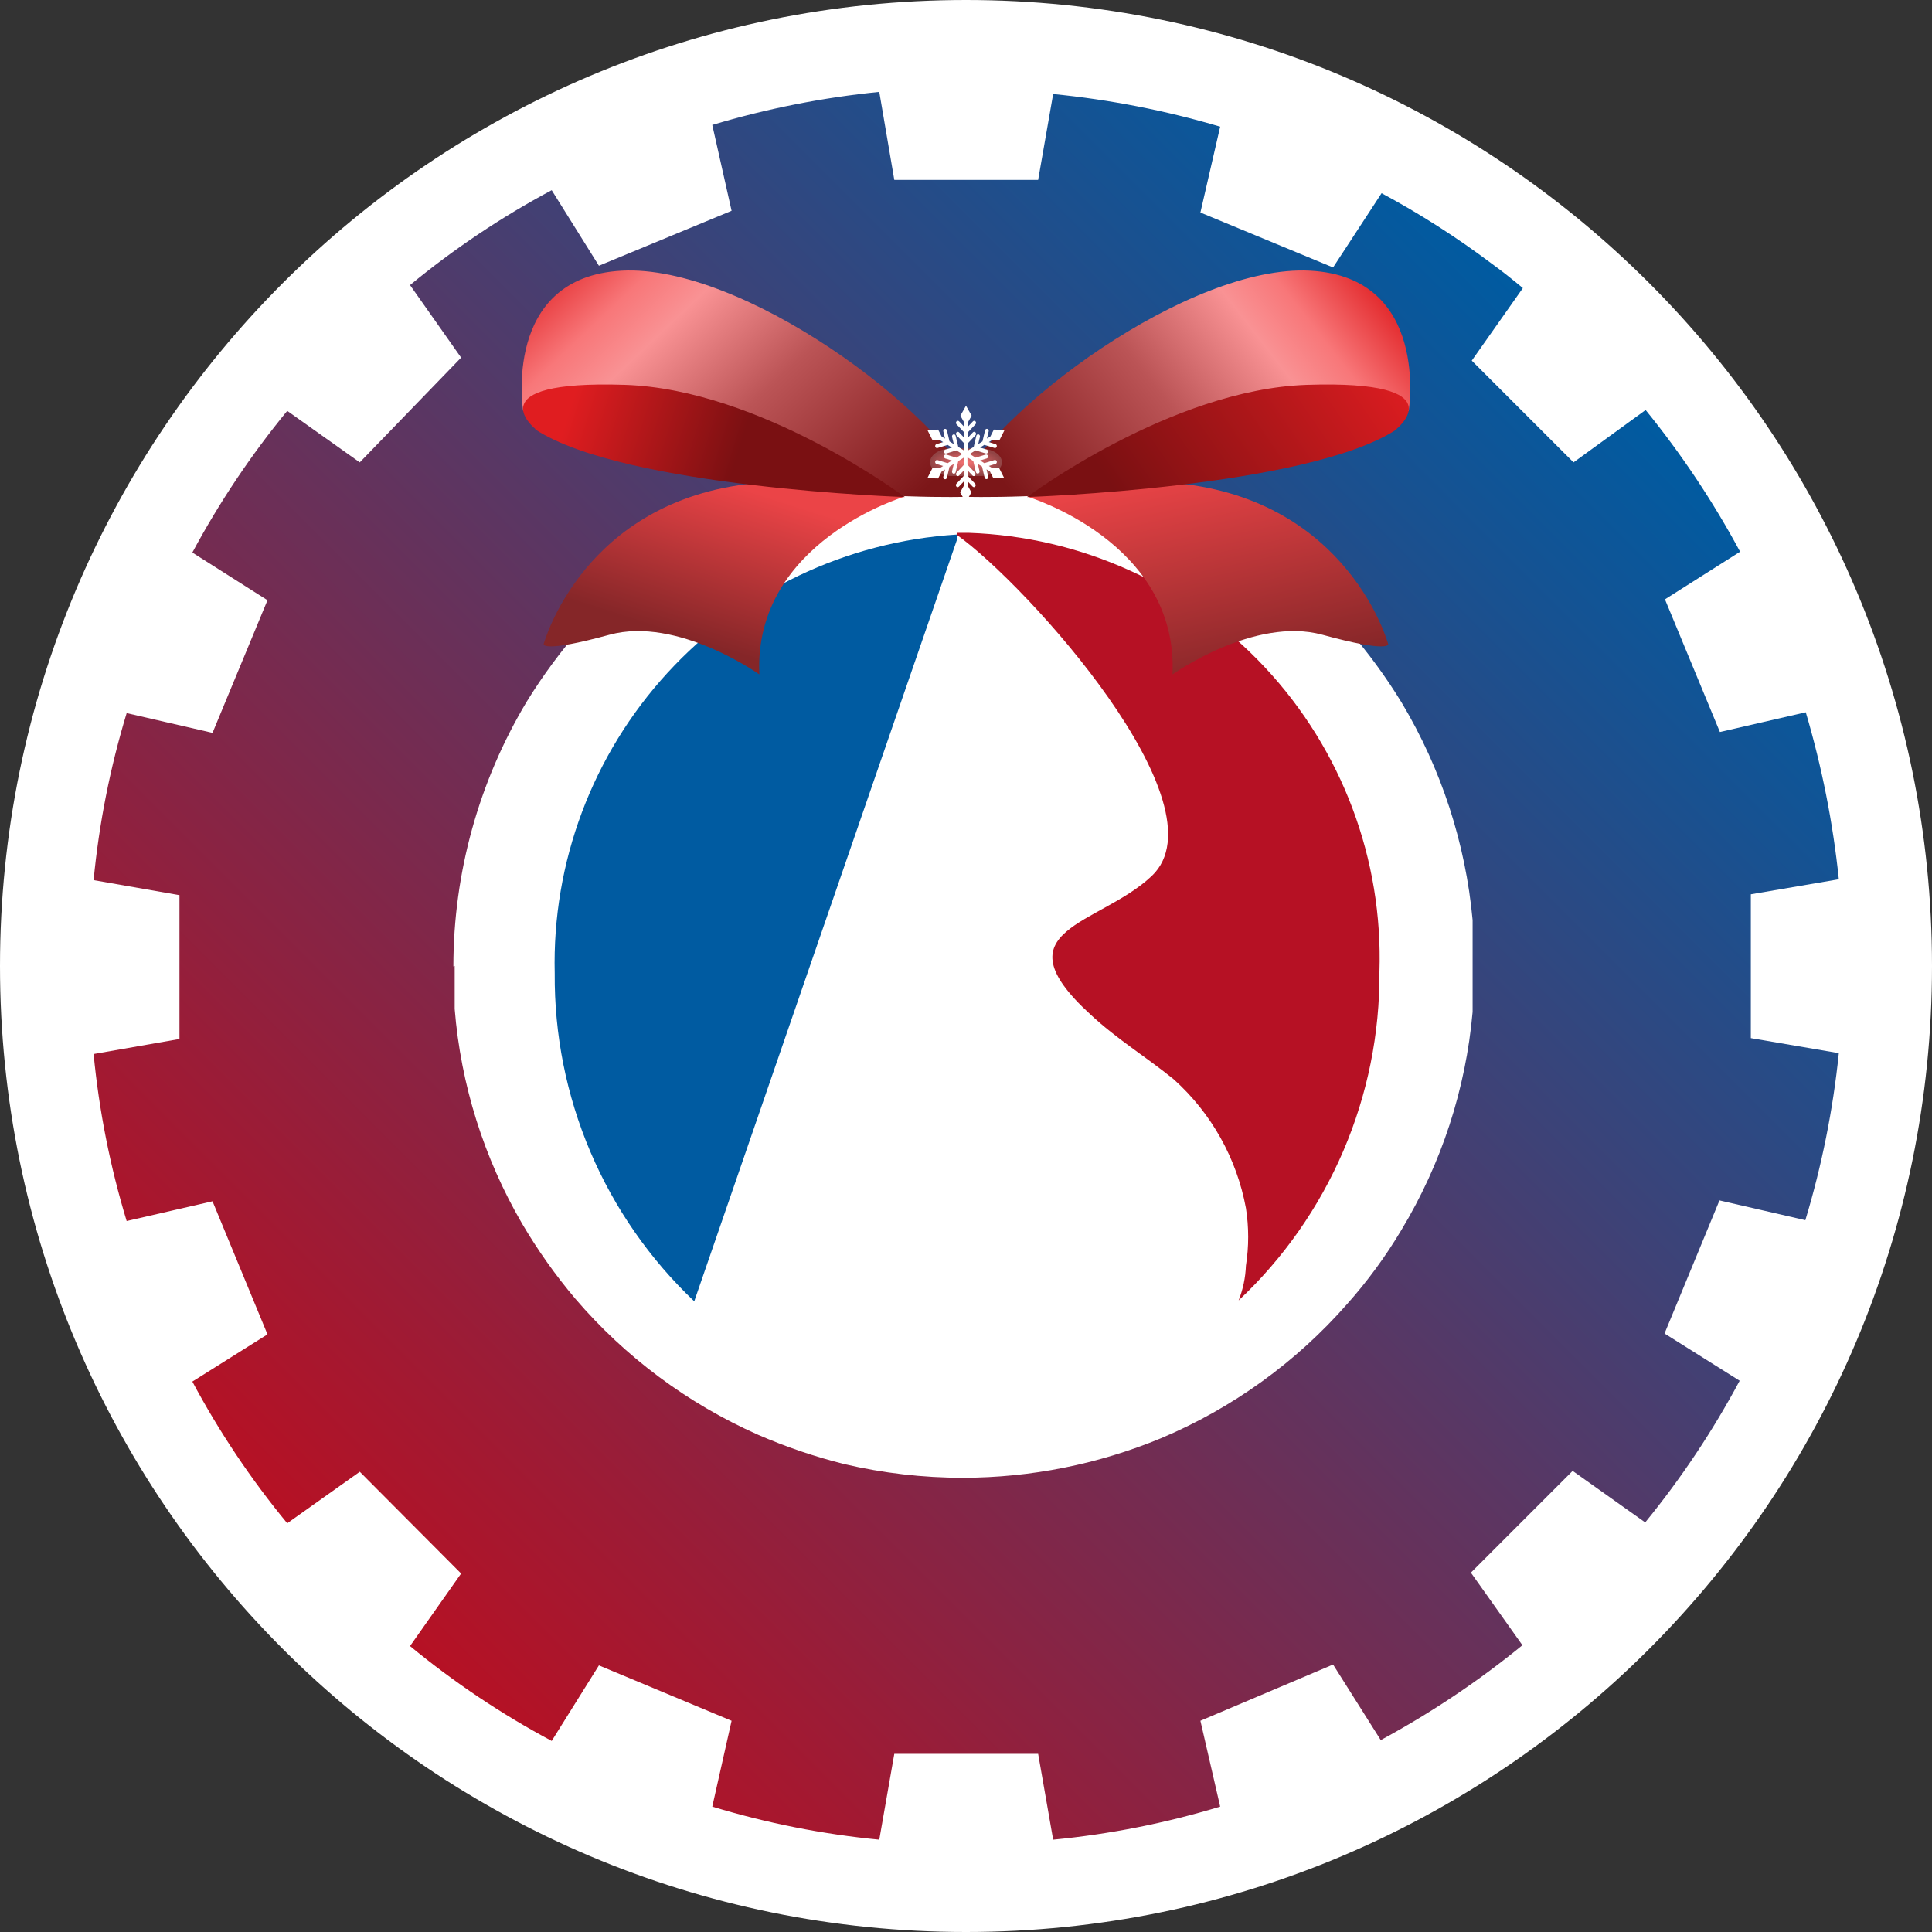
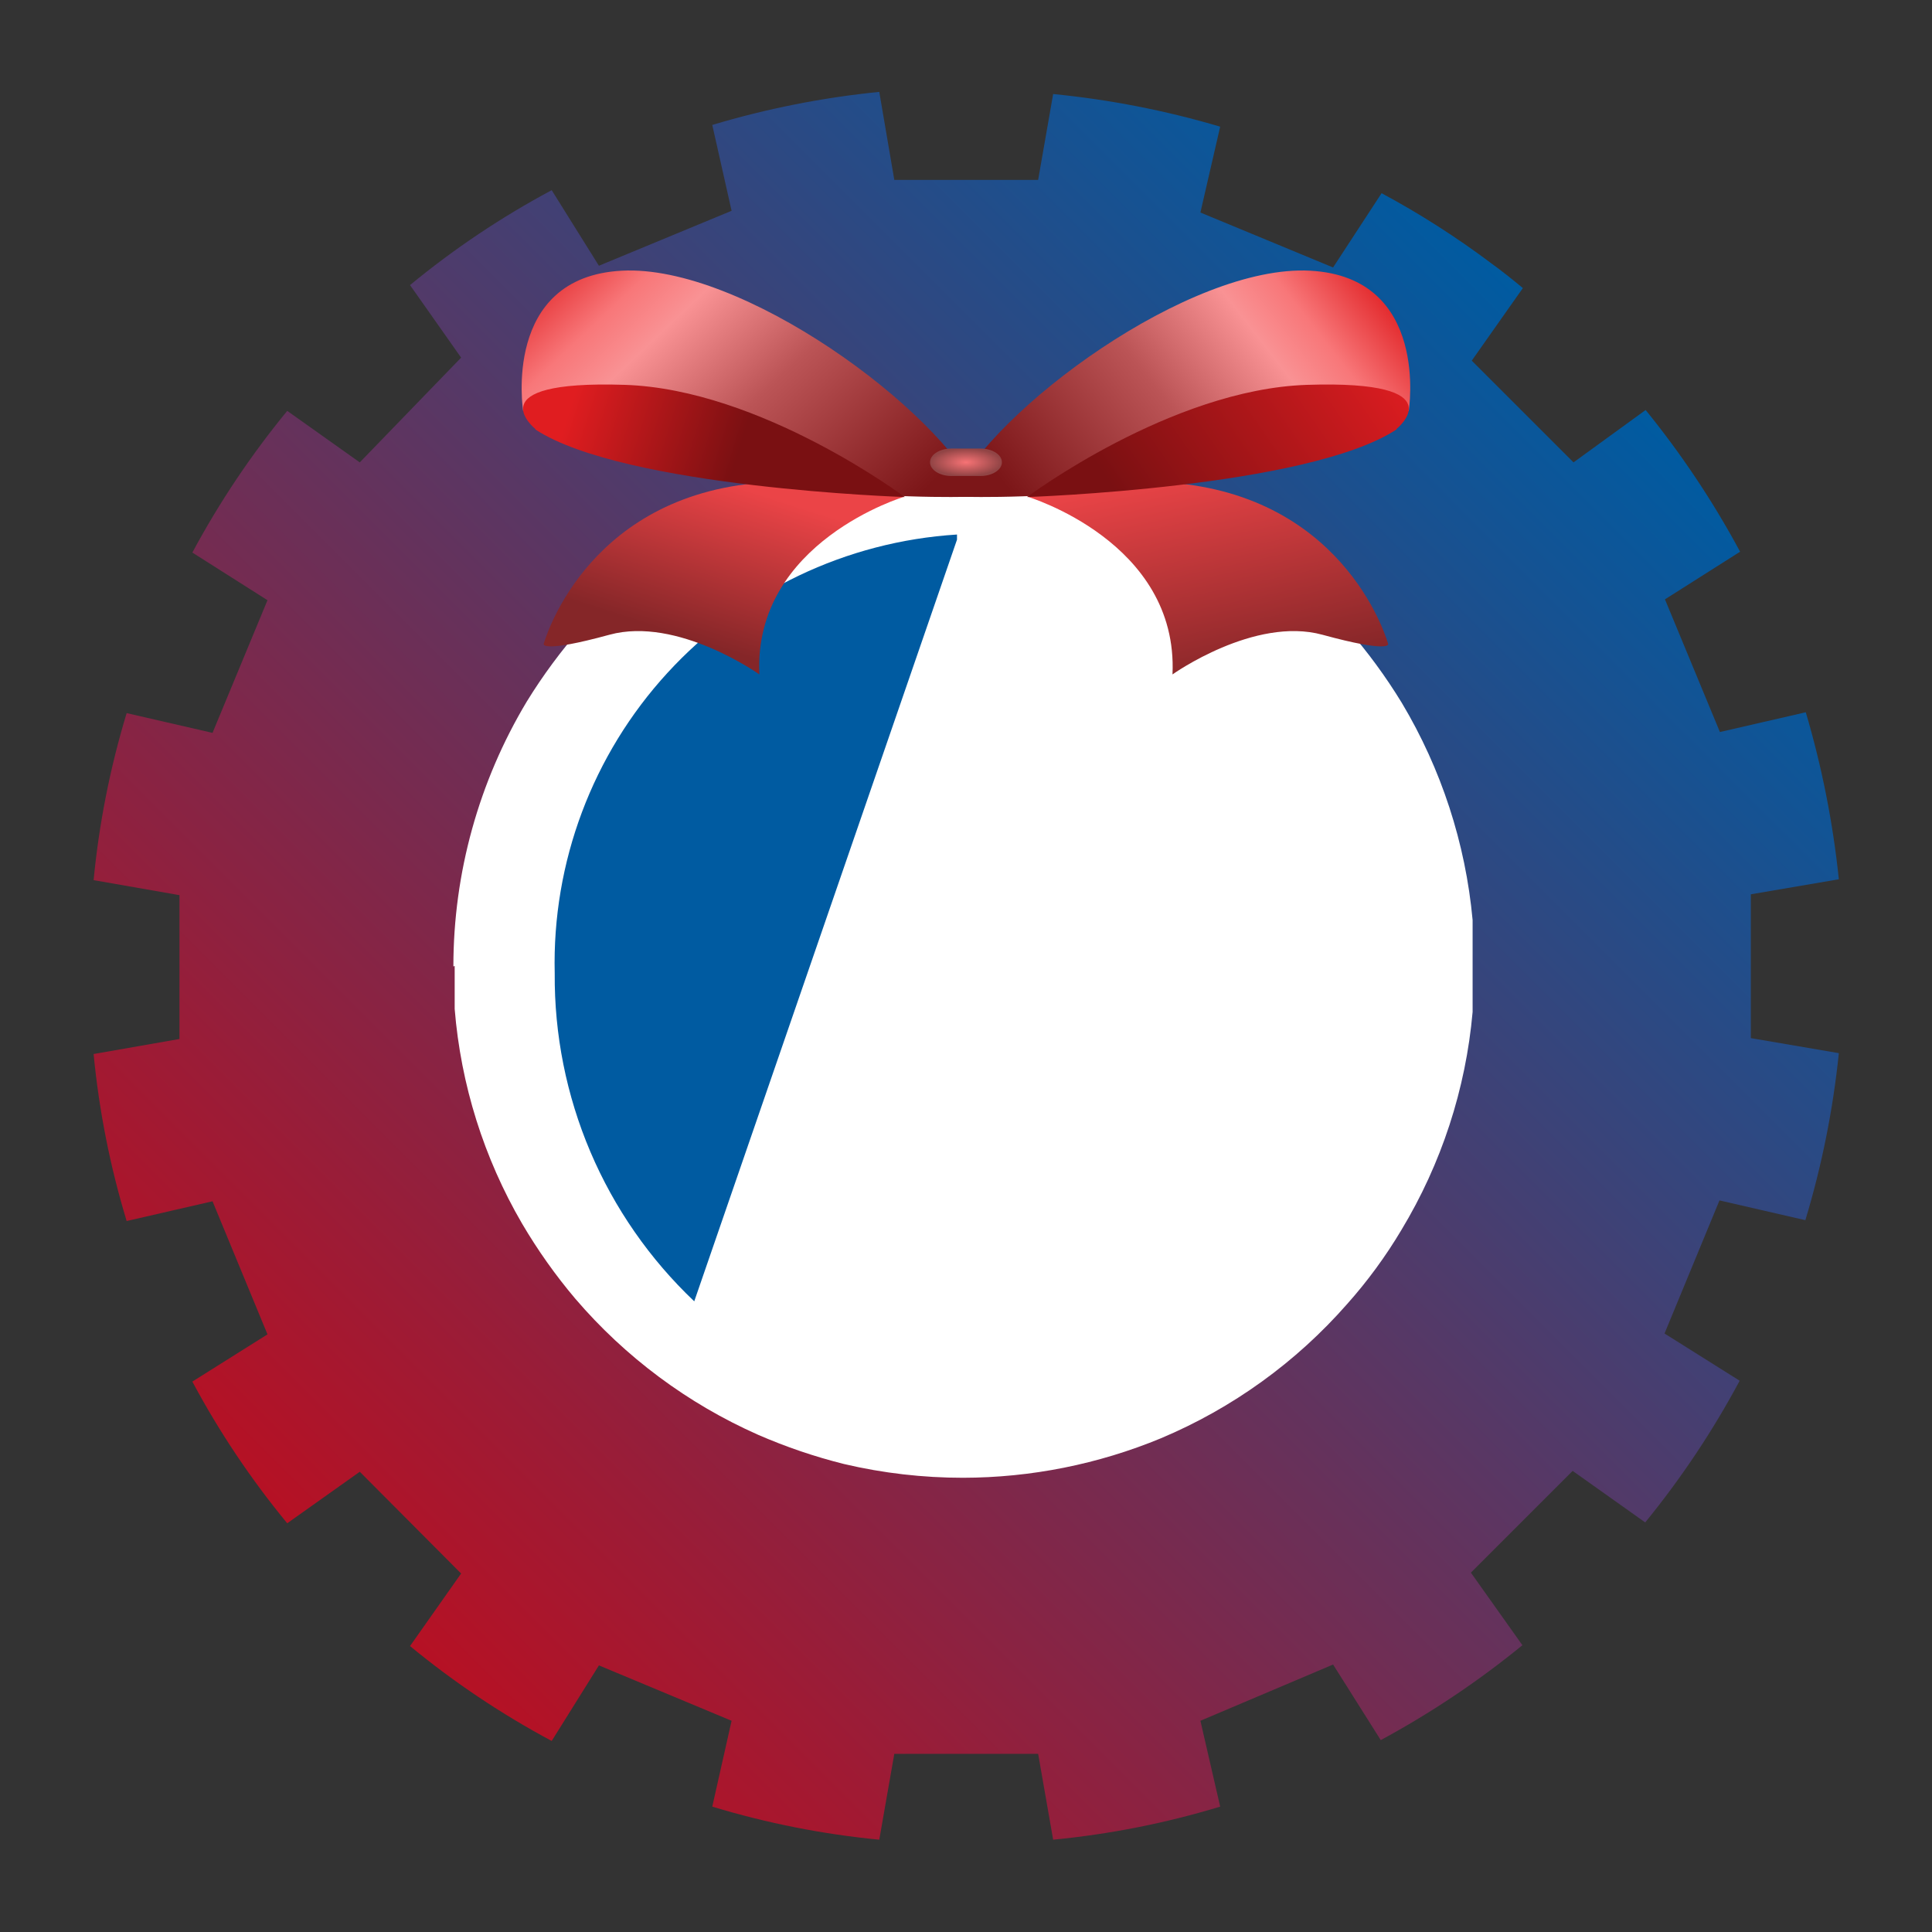
<svg xmlns="http://www.w3.org/2000/svg" width="100" height="100" viewBox="0 0 100 100" fill="none">
  <rect x="0" y="0" width="100" height="100" fill="#333333" stroke="none" />
  <g clip-path="url(#clip0_40000963_2221)">
-     <path d="M50 100C77.614 100 100 77.614 100 50C100 22.386 77.614 0 50 0C22.386 0 0 22.386 0 50C0 77.614 22.386 100 50 100Z" fill="white" />
    <path d="M69 13.844L62.133 11L63.156 6.556C60.334 5.72 57.44 5.155 54.511 4.867L53.734 9.311H46.289L45.511 4.756C42.582 5.049 39.687 5.622 36.867 6.467L37.867 10.911L31 13.755L28.556 9.844C25.954 11.234 23.498 12.879 21.223 14.756L23.867 18.511L18.622 23.933L14.867 21.267C12.995 23.546 11.351 26.002 9.956 28.6L13.845 31.067L11 37.933L6.556 36.911C5.7 39.729 5.127 42.624 4.845 45.556L9.289 46.333V53.778L4.845 54.556C5.127 57.487 5.7 60.382 6.556 63.2L11 62.178L13.845 69.067L9.956 71.511C11.345 74.112 12.991 76.569 14.867 78.844L18.622 76.178L23.867 81.445L21.223 85.2C23.498 87.076 25.954 88.721 28.556 90.111L31 86.2L37.867 89.067L36.867 93.511C39.685 94.366 42.58 94.94 45.511 95.222L46.289 90.778H53.734L54.511 95.222C57.442 94.94 60.338 94.366 63.156 93.511L62.133 89.067L69 86.156L71.467 90.067C74.062 88.666 76.517 87.022 78.8 85.156L76.133 81.4L81.4 76.133L85.156 78.8C87.017 76.519 88.655 74.063 90.045 71.467L86.156 69.022L89 62.133L93.445 63.156C94.297 60.336 94.877 57.441 95.178 54.511L90.623 53.733V46.289L95.178 45.511C94.874 42.583 94.301 39.69 93.467 36.867L89.022 37.889L86.178 31.022L90.067 28.556C88.672 25.963 87.035 23.507 85.178 21.222L81.445 23.933L76.178 18.667L78.823 14.911C78.289 14.467 77.734 14.022 77.178 13.622C75.383 12.273 73.489 11.063 71.511 10L69 13.844Z" fill="url(#paint0_linear_40000963_2221)" />
    <path d="M23.534 50C23.534 50.711 23.534 51.422 23.534 52.222C23.851 56.14 25.043 59.937 27.022 63.333C27.829 64.706 28.75 66.007 29.778 67.222C32.368 70.248 35.603 72.655 39.245 74.267C40.682 74.893 42.168 75.398 43.689 75.778C45.707 76.252 47.772 76.49 49.845 76.489C53.36 76.484 56.841 75.789 60.089 74.445C63.79 72.888 67.088 70.509 69.734 67.489C70.787 66.307 71.724 65.027 72.534 63.667C74.608 60.234 75.87 56.373 76.222 52.378C76.222 51.6 76.222 50.8 76.222 50.022C76.222 49.245 76.222 48.4 76.222 47.622C75.857 43.647 74.604 39.804 72.556 36.378C71.726 35.018 70.782 33.732 69.734 32.533C67.118 29.555 63.868 27.201 60.222 25.645C58.789 25.022 57.301 24.531 55.778 24.178C51.929 23.319 47.938 23.319 44.089 24.178C38.675 25.404 33.784 28.304 30.111 32.467C29.056 33.665 28.104 34.951 27.267 36.311C24.782 40.453 23.468 45.192 23.467 50.022L23.534 50Z" fill="white" />
-     <path fill-rule="evenodd" clip-rule="evenodd" d="M71.4 50.311C71.421 53.494 70.784 56.647 69.53 59.572C68.276 62.497 66.431 65.132 64.111 67.311C64.338 66.737 64.466 66.128 64.489 65.511C64.644 64.525 64.644 63.52 64.489 62.533C64.013 59.96 62.701 57.617 60.755 55.867C59.333 54.711 57.8 53.778 56.444 52.511C51.578 48.067 56.911 47.911 59.622 45.333C63.444 41.689 53.178 30.289 49.533 27.689V27.578H50.133C55.967 27.775 61.484 30.28 65.472 34.543C69.459 38.806 71.592 44.477 71.4 50.311Z" fill="#B61124" />
    <path fill-rule="evenodd" clip-rule="evenodd" d="M49.534 27.667C43.8 28.027 38.429 30.593 34.547 34.828C30.665 39.062 28.574 44.635 28.712 50.378C28.688 53.551 29.316 56.696 30.558 59.617C31.801 62.538 33.631 65.172 35.934 67.356L49.534 27.933V27.8V27.667Z" fill="#005BA1" />
    <path d="M27.077 21.264C27.077 21.264 25.968 14.34 32.184 14.011C38.399 13.681 48.574 21.137 50.712 25.702C50.236 25.702 37.212 26.311 27.077 21.264Z" fill="url(#paint1_linear_40000963_2221)" />
    <path d="M46.826 25.703C46.826 25.703 38.988 28.036 39.304 34.908C39.304 34.908 35.068 31.891 31.545 32.854C28.021 33.818 28.14 33.336 28.14 33.336C28.14 33.336 30.159 25.905 39.027 25.018L46.866 25.703H46.826Z" fill="url(#paint2_linear_40000963_2221)" />
    <path d="M27.709 22.202C27.709 22.202 24.542 19.666 32.341 19.92C39.388 20.148 46.831 25.727 46.831 25.727C46.831 25.727 32.302 25.246 27.709 22.228V22.202Z" fill="url(#paint3_linear_40000963_2221)" />
    <path d="M72.917 21.264C72.917 21.264 74.026 14.34 67.81 14.011C61.595 13.681 51.42 21.137 49.282 25.702C49.757 25.702 62.782 26.311 72.917 21.264Z" fill="url(#paint4_linear_40000963_2221)" />
    <path d="M53.166 25.703C53.166 25.703 61.004 28.036 60.688 34.908C60.688 34.908 64.924 31.891 68.447 32.854C71.971 33.818 71.852 33.336 71.852 33.336C71.852 33.336 69.833 25.905 60.965 25.018L53.126 25.703H53.166Z" fill="url(#paint5_linear_40000963_2221)" />
    <path d="M50.751 23.217H49.246C48.634 23.217 48.138 23.535 48.138 23.927C48.138 24.319 48.634 24.637 49.246 24.637H50.751C51.363 24.637 51.859 24.319 51.859 23.927C51.859 23.535 51.363 23.217 50.751 23.217Z" fill="url(#paint6_radial_40000963_2221)" />
    <path d="M72.284 22.202C72.284 22.202 75.451 19.666 67.652 19.92C60.605 20.148 53.162 25.727 53.162 25.727C53.162 25.727 67.692 25.246 72.284 22.228V22.202Z" fill="url(#paint7_linear_40000963_2221)" />
-     <path d="M51.709 24.215L51.977 24.745L51.419 24.759L51.24 24.405L51.062 24.294L51.151 24.67C51.157 24.697 51.153 24.725 51.14 24.749C51.127 24.772 51.106 24.79 51.081 24.796C51.074 24.799 51.066 24.8 51.058 24.8C51.036 24.8 51.015 24.792 50.998 24.778C50.981 24.764 50.969 24.744 50.964 24.721L50.829 24.148L50.609 24.009L50.698 24.385C50.701 24.398 50.702 24.412 50.7 24.425C50.698 24.439 50.694 24.452 50.687 24.464C50.681 24.476 50.672 24.486 50.662 24.494C50.652 24.502 50.641 24.508 50.628 24.512C50.62 24.513 50.612 24.513 50.605 24.512C50.583 24.512 50.562 24.504 50.545 24.49C50.529 24.476 50.516 24.456 50.511 24.433L50.376 23.861L50.075 23.672V24.049L50.466 24.465C50.48 24.48 50.489 24.498 50.493 24.518C50.497 24.538 50.495 24.558 50.488 24.577C50.481 24.596 50.47 24.613 50.454 24.625C50.439 24.636 50.421 24.643 50.402 24.644C50.378 24.643 50.355 24.632 50.338 24.614L50.081 24.343V24.621L50.472 25.037C50.486 25.052 50.495 25.07 50.499 25.09C50.503 25.11 50.502 25.13 50.495 25.149C50.488 25.168 50.476 25.185 50.461 25.197C50.445 25.208 50.427 25.215 50.408 25.216C50.384 25.215 50.361 25.204 50.344 25.186L50.088 24.915V25.137L50.28 25.484L49.989 26L49.698 25.484L49.891 25.137V24.915L49.634 25.186C49.617 25.204 49.594 25.215 49.57 25.216C49.551 25.215 49.533 25.208 49.517 25.197C49.502 25.185 49.49 25.168 49.483 25.149C49.477 25.13 49.475 25.11 49.479 25.09C49.483 25.07 49.492 25.052 49.506 25.037L49.896 24.621V24.343L49.64 24.614C49.623 24.632 49.6 24.643 49.576 24.644C49.557 24.643 49.539 24.636 49.523 24.625C49.508 24.613 49.496 24.596 49.489 24.577C49.482 24.558 49.481 24.538 49.485 24.518C49.489 24.498 49.498 24.48 49.511 24.465L49.902 24.049V23.678L49.601 23.867L49.466 24.439C49.461 24.462 49.448 24.482 49.431 24.496C49.414 24.51 49.394 24.518 49.372 24.518C49.364 24.519 49.356 24.519 49.349 24.518C49.336 24.515 49.325 24.509 49.315 24.5C49.304 24.492 49.296 24.482 49.289 24.47C49.283 24.458 49.279 24.445 49.277 24.432C49.275 24.418 49.276 24.404 49.279 24.391L49.368 24.015L49.148 24.154L49.013 24.728C49.008 24.75 48.995 24.77 48.978 24.784C48.962 24.798 48.941 24.806 48.919 24.806C48.911 24.806 48.903 24.805 48.896 24.803C48.883 24.799 48.872 24.793 48.862 24.785C48.852 24.777 48.843 24.767 48.837 24.755C48.83 24.743 48.826 24.73 48.824 24.717C48.822 24.703 48.823 24.689 48.826 24.676L48.915 24.3L48.737 24.411L48.558 24.766L48 24.751L48.267 24.221L48.641 24.231L48.819 24.119L48.474 24.015C48.449 24.007 48.428 23.989 48.416 23.965C48.403 23.941 48.4 23.913 48.407 23.886C48.414 23.86 48.43 23.837 48.452 23.824C48.474 23.81 48.501 23.807 48.525 23.814L49.051 23.974L49.272 23.836L48.926 23.73C48.914 23.726 48.903 23.72 48.893 23.712C48.883 23.703 48.875 23.693 48.868 23.681C48.862 23.669 48.858 23.656 48.857 23.642C48.855 23.629 48.856 23.615 48.86 23.602C48.863 23.588 48.869 23.576 48.877 23.565C48.885 23.555 48.894 23.546 48.905 23.539C48.916 23.532 48.928 23.528 48.941 23.526C48.953 23.525 48.966 23.526 48.978 23.529L49.504 23.69L49.805 23.502L49.504 23.314L48.978 23.474C48.97 23.477 48.961 23.478 48.952 23.478C48.929 23.478 48.906 23.469 48.888 23.453C48.87 23.436 48.859 23.413 48.856 23.388C48.852 23.363 48.858 23.337 48.871 23.316C48.884 23.295 48.904 23.28 48.926 23.273L49.272 23.169L49.051 23.03L48.525 23.189C48.517 23.192 48.508 23.194 48.499 23.194C48.476 23.193 48.454 23.184 48.437 23.167C48.419 23.151 48.408 23.128 48.405 23.104C48.402 23.079 48.407 23.054 48.42 23.033C48.432 23.012 48.451 22.996 48.474 22.989L48.819 22.884L48.641 22.773L48.267 22.783L48 22.252L48.558 22.238L48.737 22.592L48.915 22.703L48.826 22.327C48.82 22.3 48.824 22.272 48.837 22.248C48.85 22.224 48.871 22.207 48.896 22.201C48.921 22.194 48.947 22.198 48.969 22.212C48.991 22.226 49.007 22.249 49.013 22.276L49.148 22.849L49.368 22.988L49.279 22.612C49.273 22.585 49.277 22.557 49.29 22.533C49.303 22.509 49.324 22.492 49.349 22.485C49.374 22.478 49.4 22.482 49.422 22.497C49.444 22.511 49.46 22.534 49.466 22.561L49.601 23.133L49.902 23.322V22.944L49.511 22.532C49.502 22.523 49.494 22.511 49.489 22.498C49.483 22.486 49.48 22.472 49.48 22.458C49.48 22.444 49.482 22.43 49.487 22.417C49.491 22.404 49.498 22.392 49.507 22.383C49.516 22.372 49.527 22.364 49.539 22.359C49.551 22.354 49.564 22.351 49.577 22.351C49.589 22.351 49.602 22.354 49.614 22.359C49.626 22.365 49.637 22.373 49.646 22.383L49.902 22.654V22.376L49.511 21.963C49.502 21.954 49.494 21.943 49.489 21.93C49.483 21.917 49.48 21.904 49.48 21.89C49.48 21.876 49.482 21.862 49.487 21.849C49.491 21.836 49.498 21.824 49.507 21.814C49.516 21.804 49.527 21.796 49.539 21.791C49.551 21.785 49.564 21.782 49.577 21.782C49.589 21.782 49.602 21.785 49.614 21.791C49.626 21.796 49.637 21.804 49.646 21.814L49.902 22.085V21.863L49.71 21.516L50 21L50.292 21.516L50.099 21.863V22.084L50.356 21.814C50.365 21.803 50.375 21.796 50.387 21.79C50.399 21.785 50.412 21.782 50.425 21.782C50.438 21.782 50.45 21.785 50.462 21.79C50.474 21.795 50.485 21.803 50.494 21.813C50.503 21.823 50.51 21.835 50.515 21.848C50.519 21.861 50.522 21.875 50.521 21.889C50.521 21.903 50.518 21.917 50.512 21.929C50.507 21.942 50.499 21.953 50.49 21.963L50.099 22.375V22.653L50.355 22.382C50.364 22.372 50.375 22.364 50.387 22.358C50.398 22.353 50.411 22.35 50.424 22.35C50.437 22.35 50.45 22.353 50.462 22.358C50.474 22.364 50.484 22.372 50.493 22.382C50.502 22.392 50.509 22.404 50.514 22.417C50.519 22.43 50.521 22.444 50.521 22.457C50.52 22.471 50.517 22.485 50.512 22.498C50.506 22.511 50.499 22.522 50.489 22.531L50.098 22.944V23.321L50.399 23.132L50.534 22.559C50.54 22.532 50.556 22.509 50.578 22.495C50.6 22.481 50.626 22.477 50.651 22.484C50.676 22.491 50.697 22.508 50.71 22.532C50.723 22.555 50.727 22.584 50.721 22.61L50.632 22.987L50.852 22.848L50.987 22.274C50.993 22.248 51.009 22.225 51.031 22.211C51.053 22.196 51.079 22.192 51.104 22.199C51.129 22.206 51.15 22.223 51.163 22.247C51.176 22.271 51.18 22.299 51.174 22.326L51.085 22.702L51.263 22.591L51.442 22.236L52 22.251L51.733 22.781L51.359 22.771L51.181 22.883L51.526 22.988C51.549 22.995 51.568 23.01 51.58 23.031C51.593 23.052 51.598 23.077 51.595 23.102C51.592 23.127 51.581 23.149 51.563 23.166C51.546 23.183 51.524 23.192 51.501 23.192C51.492 23.192 51.483 23.191 51.475 23.188L50.949 23.028L50.728 23.167L51.074 23.272C51.096 23.279 51.116 23.294 51.129 23.315C51.142 23.336 51.148 23.361 51.144 23.387C51.141 23.412 51.13 23.435 51.112 23.451C51.094 23.468 51.071 23.477 51.048 23.477C51.039 23.477 51.03 23.475 51.022 23.473L50.496 23.312L50.195 23.5L50.496 23.689L51.022 23.528C51.034 23.524 51.047 23.523 51.059 23.525C51.072 23.527 51.084 23.531 51.095 23.538C51.106 23.544 51.115 23.553 51.123 23.564C51.131 23.575 51.137 23.587 51.14 23.6C51.144 23.613 51.145 23.627 51.143 23.641C51.142 23.654 51.138 23.668 51.132 23.68C51.125 23.691 51.117 23.702 51.107 23.71C51.097 23.719 51.086 23.725 51.074 23.729L50.728 23.834L50.949 23.973L51.475 23.813C51.499 23.805 51.526 23.809 51.548 23.822C51.57 23.836 51.586 23.858 51.593 23.885C51.6 23.912 51.597 23.94 51.584 23.964C51.572 23.988 51.551 24.006 51.526 24.013L51.181 24.118L51.359 24.229L51.709 24.215Z" fill="white" />
  </g>
  <defs>
    <linearGradient id="paint0_linear_40000963_2221" x1="18.045" y1="81.956" x2="81.978" y2="18.022" gradientUnits="userSpaceOnUse">
      <stop stop-color="#B61124" />
      <stop offset="1" stop-color="#005BA1" />
    </linearGradient>
    <linearGradient id="paint1_linear_40000963_2221" x1="27" y1="15.033" x2="42.028" y2="30.892" gradientUnits="userSpaceOnUse">
      <stop stop-color="#E2282B" />
      <stop offset="0.178" stop-color="#F87779" />
      <stop offset="0.3" stop-color="#F99294" />
      <stop offset="0.57" stop-color="#BB5456" />
      <stop offset="1" stop-color="#7C1618" />
    </linearGradient>
    <linearGradient id="paint2_linear_40000963_2221" x1="39.711" y1="25.638" x2="37.175" y2="33.554" gradientUnits="userSpaceOnUse">
      <stop stop-color="#EB4447" />
      <stop offset="1" stop-color="#852628" />
    </linearGradient>
    <linearGradient id="paint3_linear_40000963_2221" x1="37.899" y1="24.474" x2="29.291" y2="21.787" gradientUnits="userSpaceOnUse">
      <stop stop-color="#7A1012" />
      <stop offset="1" stop-color="#E01D20" />
    </linearGradient>
    <linearGradient id="paint4_linear_40000963_2221" x1="72.417" y1="16.328" x2="55.483" y2="29.545" gradientUnits="userSpaceOnUse">
      <stop stop-color="#E2282B" />
      <stop offset="0.18" stop-color="#F87779" />
      <stop offset="0.3" stop-color="#F99294" />
      <stop offset="0.57" stop-color="#BB5456" />
      <stop offset="1" stop-color="#7C1618" />
    </linearGradient>
    <linearGradient id="paint5_linear_40000963_2221" x1="59.701" y1="24.475" x2="62.078" y2="35.605" gradientUnits="userSpaceOnUse">
      <stop stop-color="#EB4447" />
      <stop offset="1" stop-color="#852628" />
    </linearGradient>
    <radialGradient id="paint6_radial_40000963_2221" cx="0" cy="0" r="1" gradientUnits="userSpaceOnUse" gradientTransform="translate(49.998 23.927) rotate(90) scale(0.71 1.861)">
      <stop stop-color="#F77375" />
      <stop offset="1" stop-color="#914445" />
    </radialGradient>
    <linearGradient id="paint7_linear_40000963_2221" x1="57.881" y1="25.638" x2="71.099" y2="16.468" gradientUnits="userSpaceOnUse">
      <stop stop-color="#7A1012" />
      <stop offset="1" stop-color="#E01D21" />
    </linearGradient>
    <clipPath id="clip0_40000963_2221">
      <rect width="100" height="100" fill="white" />
    </clipPath>
  </defs>
</svg>